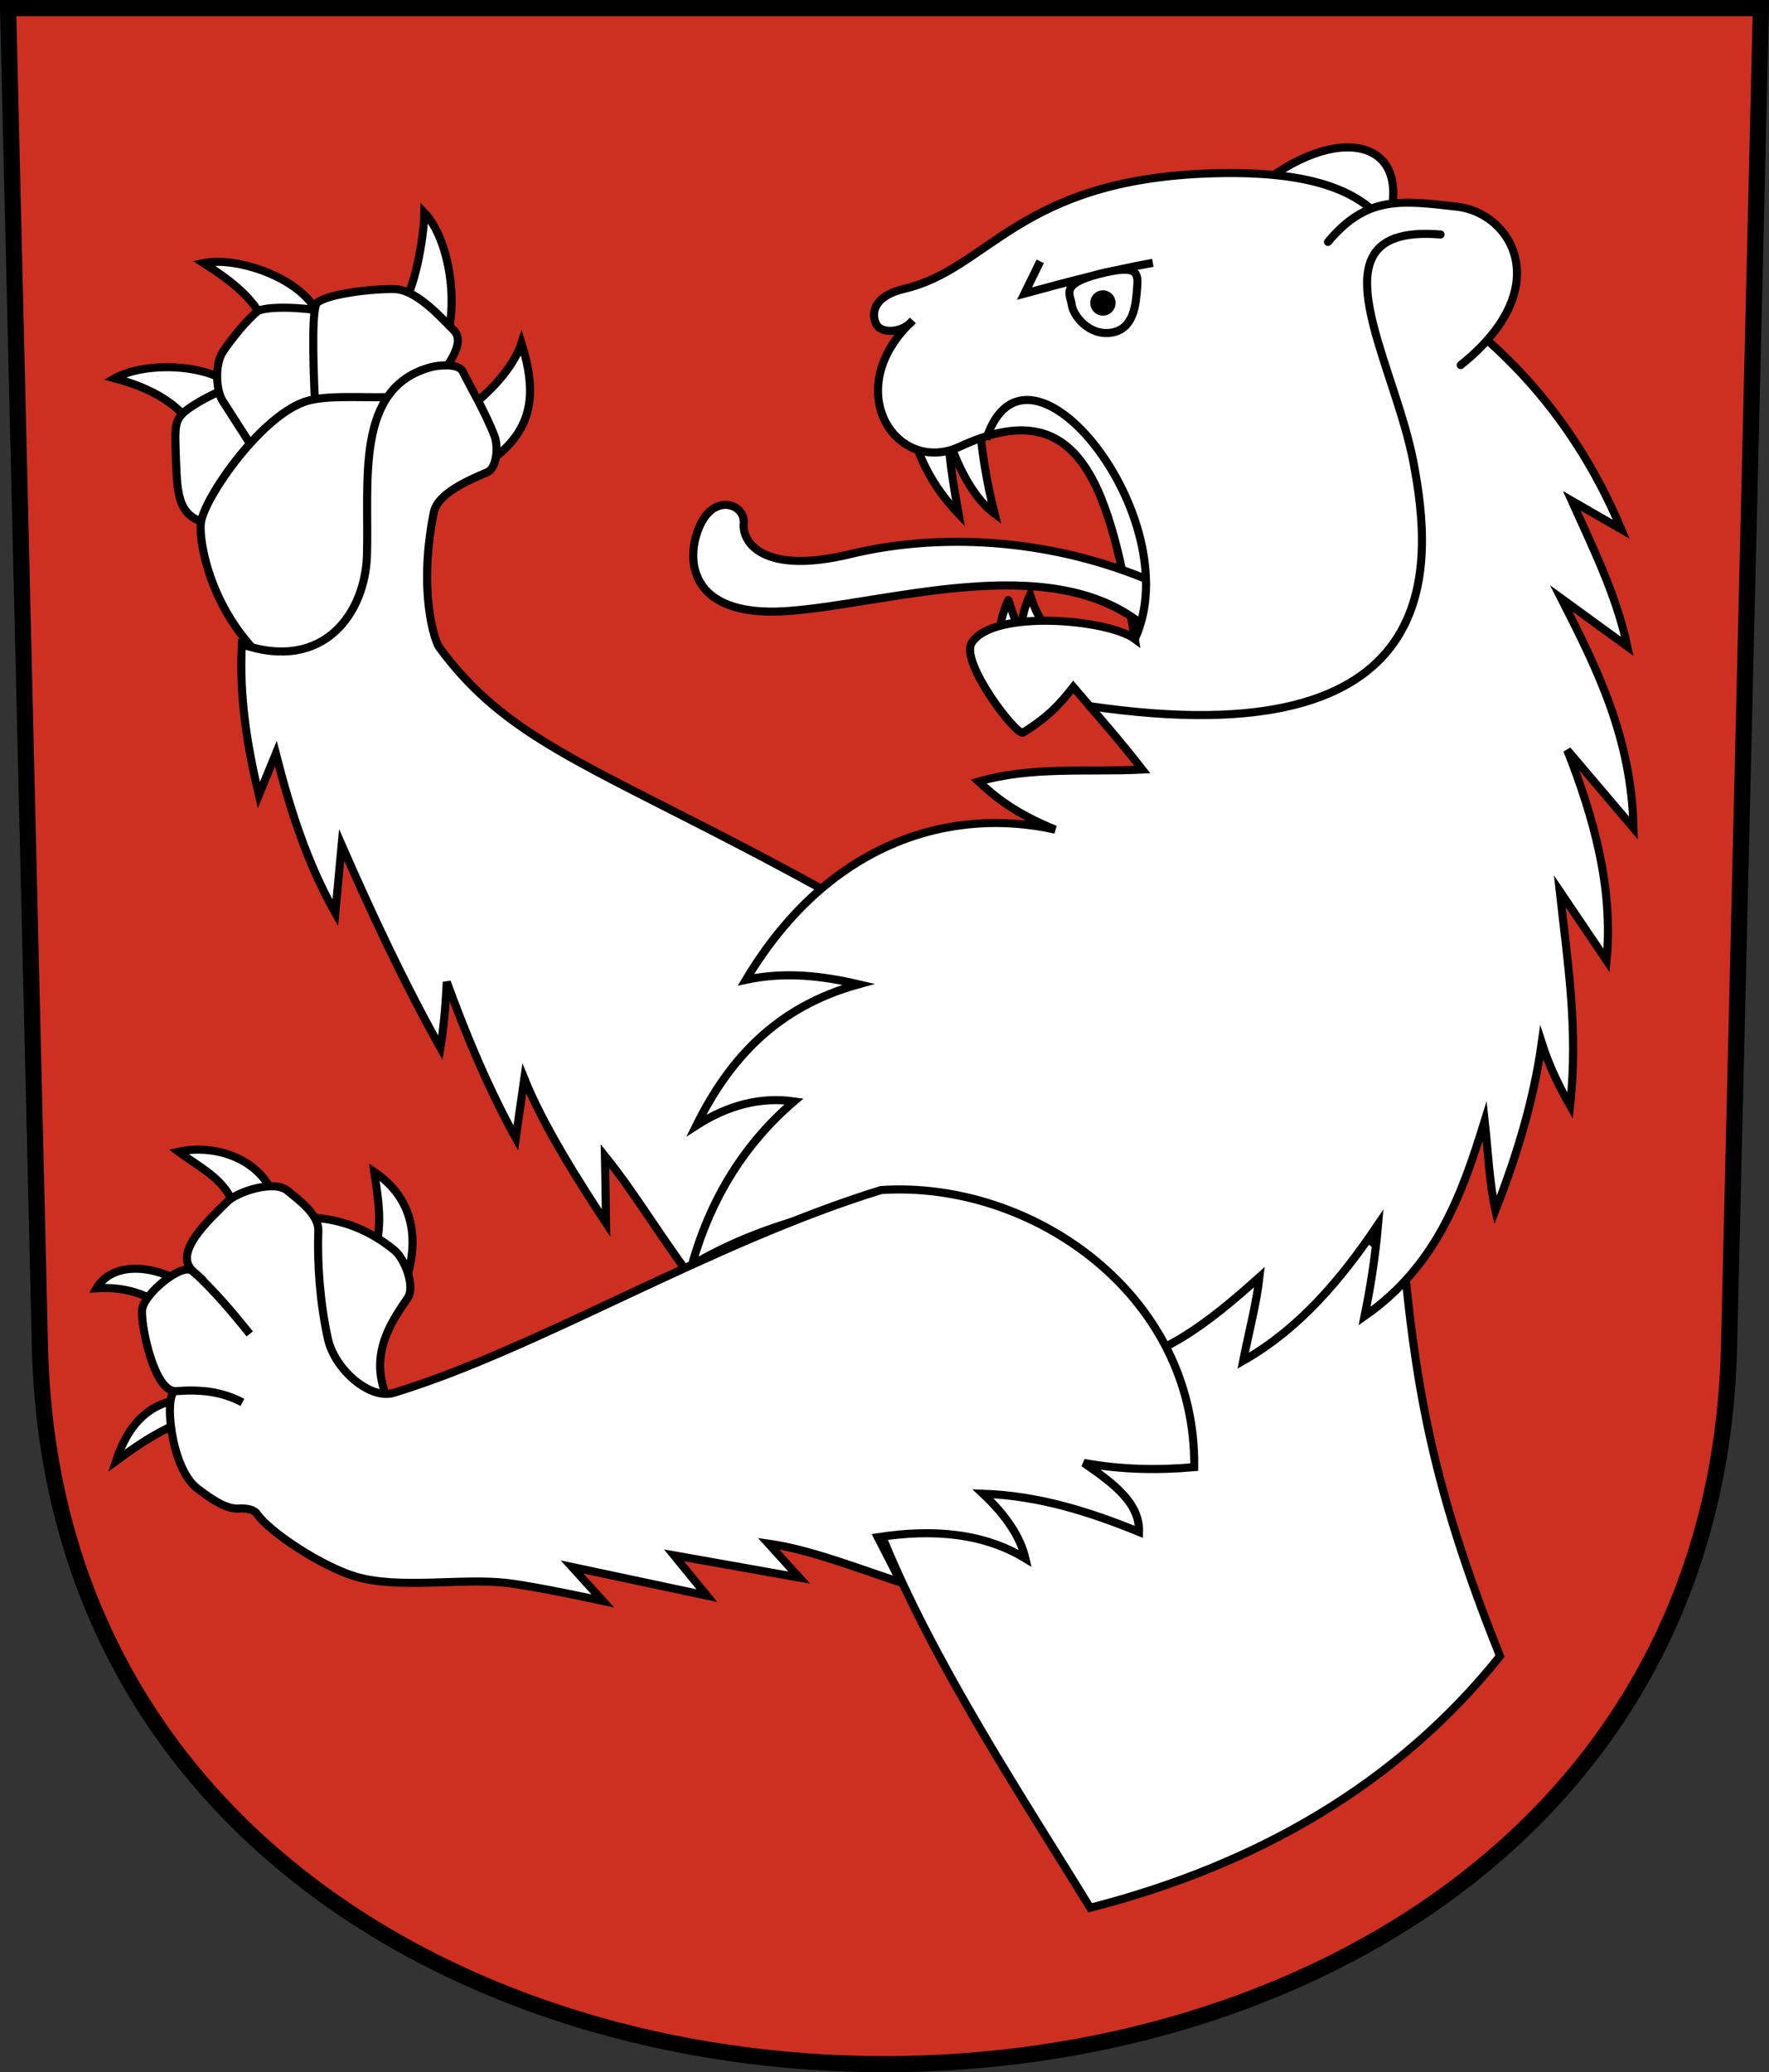
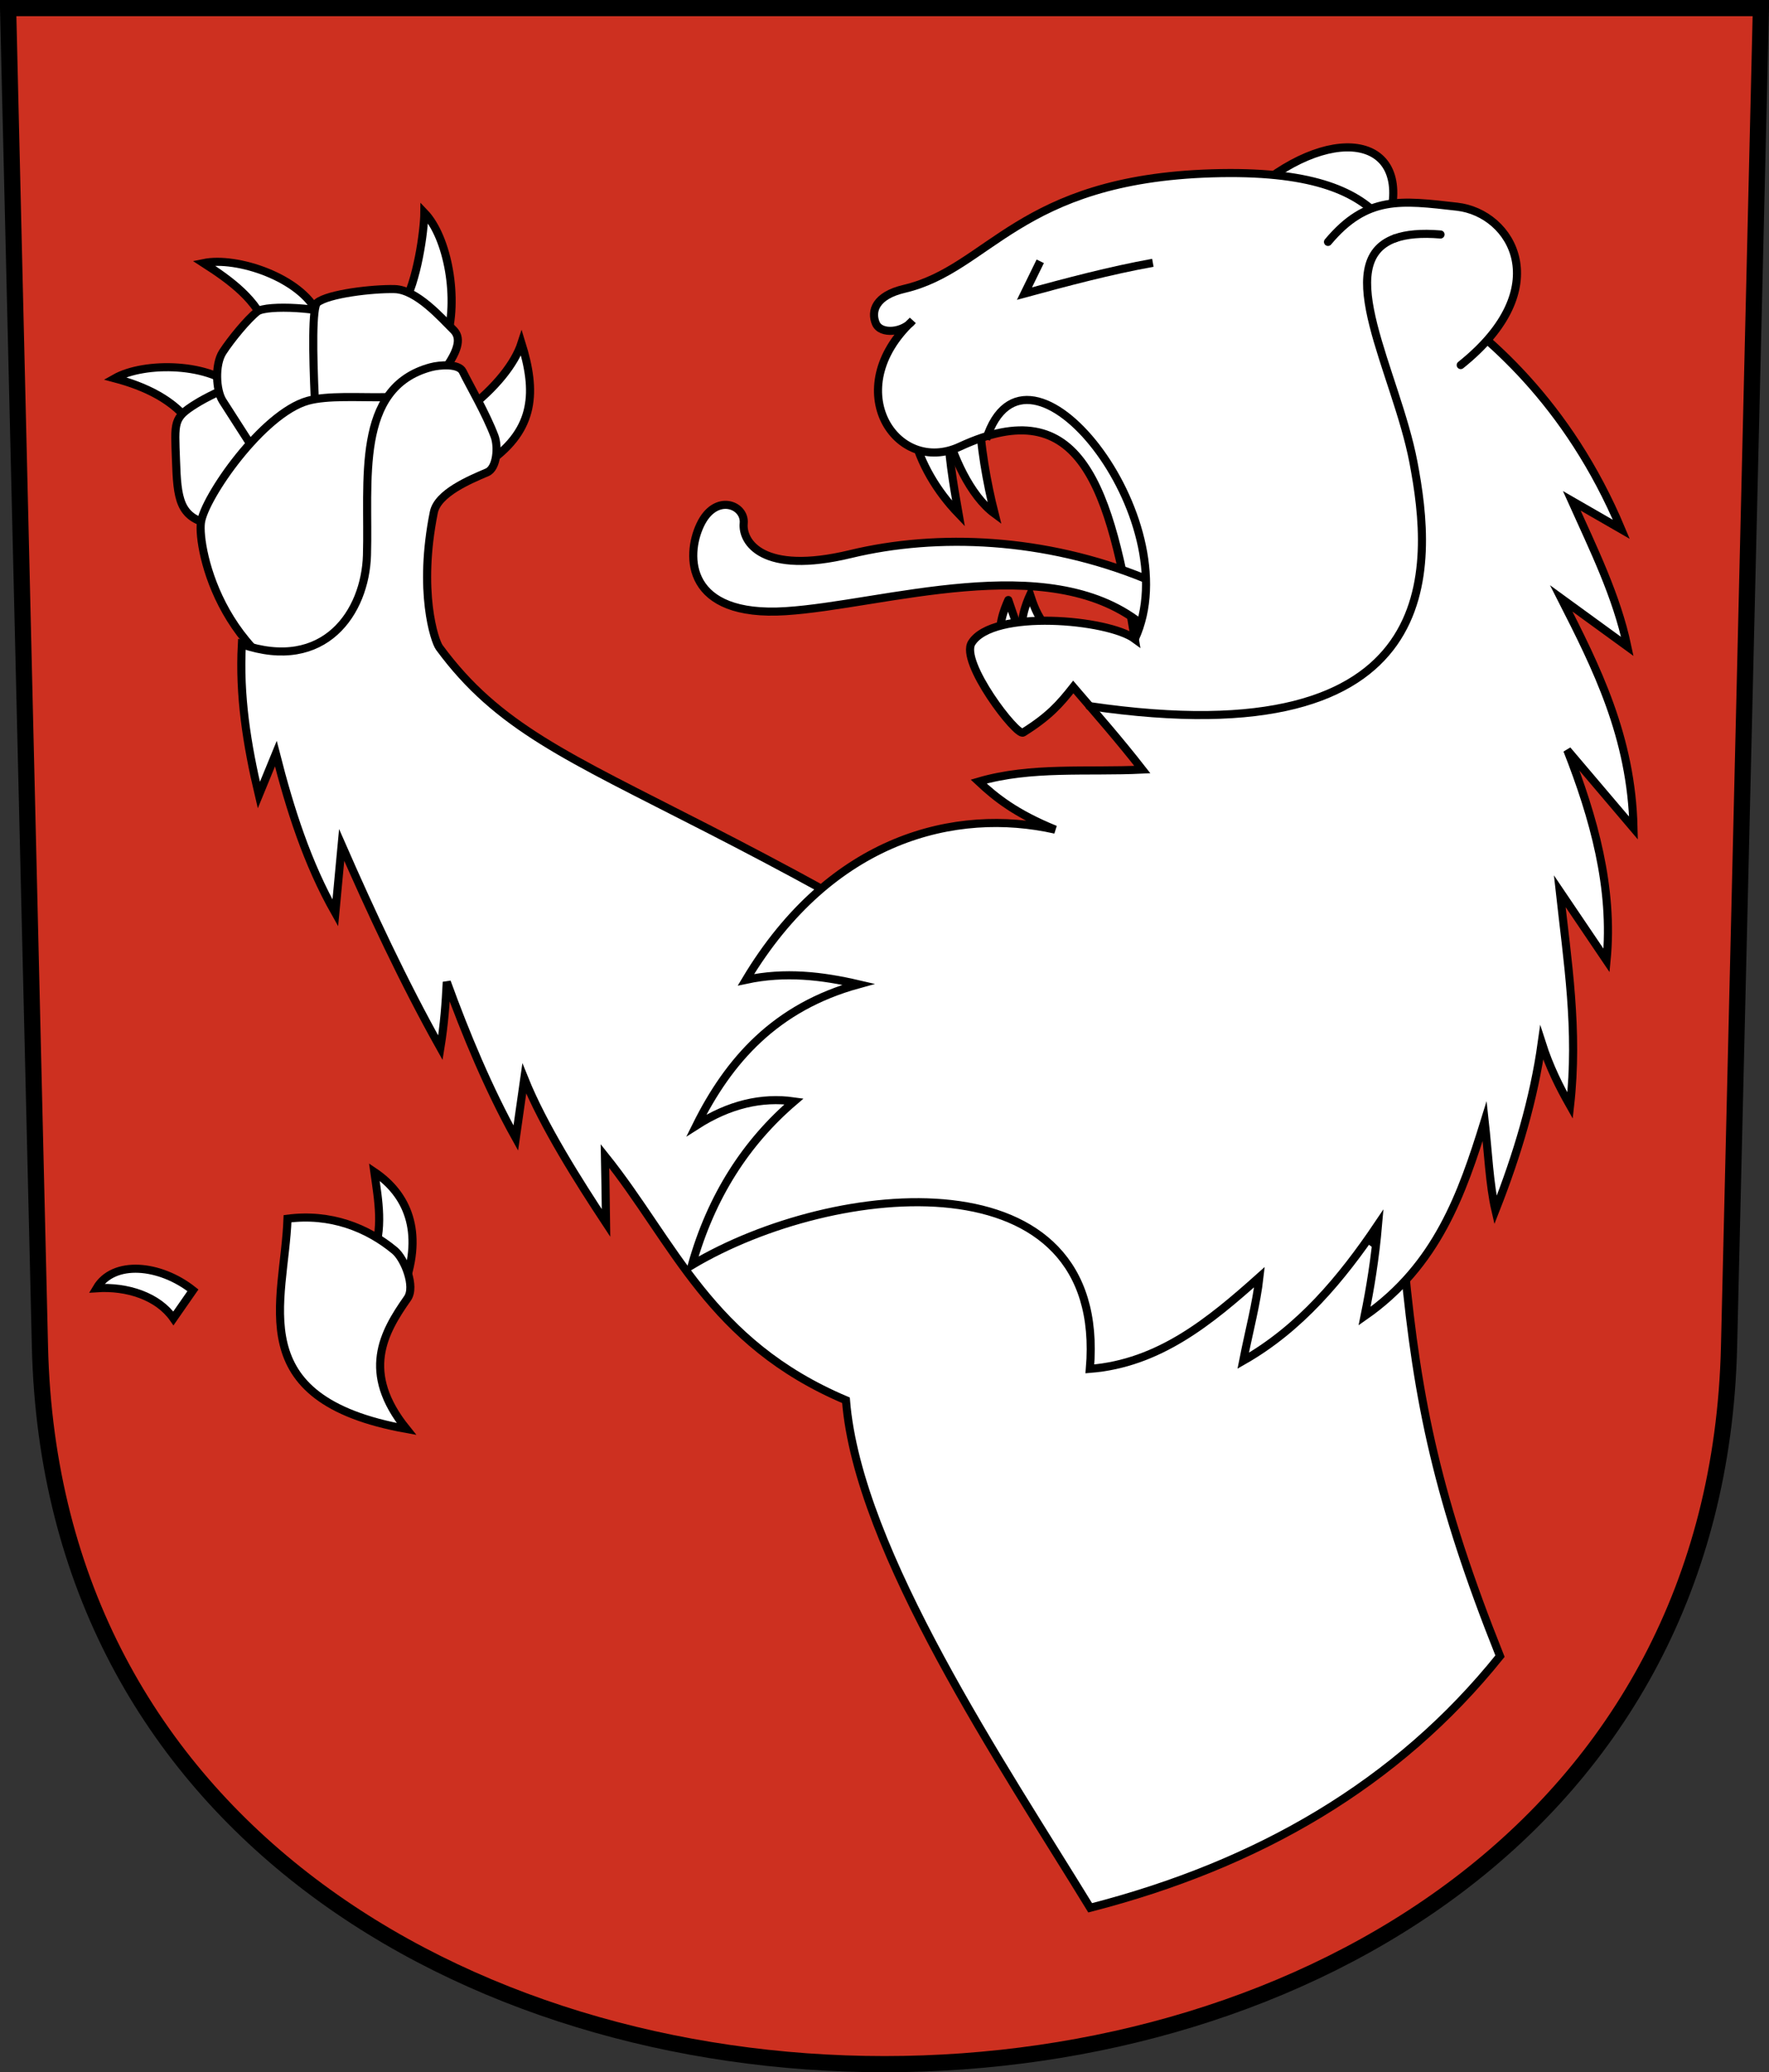
<svg xmlns="http://www.w3.org/2000/svg" version="1.0" width="218.611" height="256.069" id="svg2780">
  <rect width="100%" height="100%" fill="#333333" stroke="none" />
  <defs id="defs2782" />
  <g transform="translate(-18.213,-802.299)" id="layer1">
    <path d="M 19.213,803.299 L 23.151,968.739 C 25.964,1086.911 229.072,1086.911 231.885,968.739 L 235.824,803.299 L 19.213,803.299 z" id="path5453" style="fill:#cd3020;fill-opacity:1;fill-rule:evenodd;stroke:#000000;stroke-width:2;stroke-linecap:butt;stroke-miterlimit:4;stroke-dashoffset:0;stroke-opacity:1" />
    <path d="M 41.988,854.933 C 39.804,851.702 36.072,850.023 32.387,849.049 C 36.052,846.972 44.401,847.062 47.714,850.61 L 41.988,854.933 z" id="path3290" style="opacity:1;fill:#ffffff;fill-opacity:1;fill-rule:evenodd;stroke:#000000;stroke-width:1px;stroke-linecap:butt;stroke-linejoin:miter;marker:none;marker-start:none;marker-mid:none;marker-end:none;stroke-miterlimit:4;stroke-dasharray:none;stroke-dashoffset:0;stroke-opacity:1;visibility:visible;display:inline;overflow:visible;enable-background:accumulate" />
    <path d="M 67.998,840.011 C 69.764,837.179 70.634,830.849 70.655,828.582 C 73.573,831.62 74.967,839.332 73.326,844.447 L 67.998,840.011 z" id="path3286" style="opacity:1;fill:#ffffff;fill-opacity:1;fill-rule:evenodd;stroke:#000000;stroke-width:1px;stroke-linecap:butt;stroke-linejoin:miter;marker:none;marker-start:none;marker-mid:none;marker-end:none;stroke-miterlimit:4;stroke-dasharray:none;stroke-dashoffset:0;stroke-opacity:1;visibility:visible;display:inline;overflow:visible;enable-background:accumulate" />
    <path d="M 44.155,867.059 C 40.358,866.239 40.123,863.891 39.961,859.166 C 39.796,854.426 39.603,853.961 42.392,852.216 C 45.181,850.471 49.907,848.783 49.907,848.783 C 55.361,860.335 46.072,860.967 44.155,867.059 z" id="path3282" style="opacity:1;fill:#ffffff;fill-opacity:1;fill-rule:evenodd;stroke:#000000;stroke-width:1px;stroke-linecap:butt;stroke-linejoin:miter;marker:none;marker-start:none;marker-mid:none;marker-end:none;stroke-miterlimit:4;stroke-dasharray:none;stroke-dashoffset:0;stroke-opacity:1;visibility:visible;display:inline;overflow:visible;enable-background:accumulate" />
    <path d="M 51.246,843.156 C 50.165,839.409 46.576,836.87 43.371,834.808 C 47.498,833.962 55.413,836.622 57.471,841.019 L 51.246,843.156 z" id="path3288" style="opacity:1;fill:#ffffff;fill-opacity:1;fill-rule:evenodd;stroke:#000000;stroke-width:1px;stroke-linecap:butt;stroke-linejoin:miter;marker:none;marker-start:none;marker-mid:none;marker-end:none;stroke-miterlimit:4;stroke-dasharray:none;stroke-dashoffset:0;stroke-opacity:1;visibility:visible;display:inline;overflow:visible;enable-background:accumulate" />
    <path d="M 52.041,861.679 C 52.041,861.679 46.531,853.092 45.732,851.845 C 44.891,850.531 44.742,847.345 45.732,845.815 C 46.749,844.243 48.812,841.735 50,840.805 C 51.131,839.919 58.363,840.323 60.391,841.454 C 62.378,842.563 52.041,861.679 52.041,861.679 z" id="path3280" style="opacity:1;fill:#ffffff;fill-opacity:1;fill-rule:evenodd;stroke:#000000;stroke-width:1px;stroke-linecap:butt;stroke-linejoin:miter;marker:none;marker-start:none;marker-mid:none;marker-end:none;stroke-miterlimit:4;stroke-dasharray:none;stroke-dashoffset:0;stroke-opacity:1;visibility:visible;display:inline;overflow:visible;enable-background:accumulate" />
    <path d="M 57.793,862.885 C 57.793,862.885 56.117,840.734 57.422,839.692 C 58.783,838.605 64.235,837.956 66.978,838.022 C 69.71,838.088 72.799,841.643 74.214,843.031 C 75.63,844.419 75.869,847.616 57.793,862.885 z" id="path3278" style="opacity:1;fill:#ffffff;fill-opacity:1;fill-rule:evenodd;stroke:#000000;stroke-width:1px;stroke-linecap:butt;stroke-linejoin:miter;marker:none;marker-start:none;marker-mid:none;marker-end:none;stroke-miterlimit:4;stroke-dasharray:none;stroke-dashoffset:0;stroke-opacity:1;visibility:visible;display:inline;overflow:visible;enable-background:accumulate" />
    <path d="M 65.772,851.381 C 62.57,851.429 58.689,851.148 56.261,851.823 C 50.653,853.383 43.454,863.786 43.042,866.874 C 42.629,869.962 45.548,885.64 61.782,889.417 L 65.772,851.381 z" id="path3276" style="opacity:1;fill:#ffffff;fill-opacity:1;fill-rule:evenodd;stroke:#000000;stroke-width:1px;stroke-linecap:butt;stroke-linejoin:miter;marker:none;marker-start:none;marker-mid:none;marker-end:none;stroke-miterlimit:4;stroke-dasharray:none;stroke-dashoffset:0;stroke-opacity:1;visibility:visible;display:inline;overflow:visible;enable-background:accumulate" />
    <path d="M 75.791,853.051 C 79.549,850.172 81.868,847.147 82.657,844.701 C 84.495,850.605 84.396,855.307 78.667,859.359 L 75.791,853.051 z" id="path3284" style="opacity:1;fill:#ffffff;fill-opacity:1;fill-rule:evenodd;stroke:#000000;stroke-width:1px;stroke-linecap:butt;stroke-linejoin:miter;marker:none;marker-start:none;marker-mid:none;marker-end:none;stroke-miterlimit:4;stroke-dasharray:none;stroke-dashoffset:0;stroke-opacity:1;visibility:visible;display:inline;overflow:visible;enable-background:accumulate" />
    <path d="M 122.758,975.331 C 124.216,993.965 142.325,1020.698 152.935,1038.045 C 173.676,1032.713 190.884,1022.774 203.58,1006.951 C 195.925,987.78 193.381,975.621 191.772,958.669 C 106.647,896.838 86.956,901.958 72.507,882.311 C 71.907,881.495 69.867,875.353 71.822,865.612 C 72.301,863.226 76.275,861.576 78.411,860.663 C 79.648,860.134 79.804,857.461 79.33,856.202 C 78.254,853.345 76.247,849.949 75.394,848.199 C 74.906,847.198 72.533,847.386 71.457,847.674 C 62.02,850.205 63.836,861.778 63.562,870.919 C 63.353,877.919 58.36,885.416 48.103,881.917 C 47.763,888.215 48.708,894.25 50.202,900.548 L 52.302,895.431 C 54.047,902.272 56.168,908.964 59.649,915.111 C 59.911,912.312 60.174,909.513 60.436,906.714 C 64.02,914.892 68.054,923.595 72.638,931.773 C 73.11,928.852 73.3,926.213 73.426,923.639 C 75.727,929.985 78.612,936.925 81.954,942.925 L 83.003,935.578 C 85.354,941.417 89.715,948.276 93.106,953.421 C 93.062,950.226 93.019,947.307 92.975,945.155 C 101.515,955.801 105.902,968.204 122.758,975.331 z" id="path3274" style="opacity:1;fill:#ffffff;fill-opacity:1;fill-rule:evenodd;stroke:#000000;stroke-width:1px;stroke-linecap:butt;stroke-linejoin:miter;marker:none;marker-start:none;marker-mid:none;marker-end:none;stroke-miterlimit:4;stroke-dasharray:none;stroke-dashoffset:0;stroke-opacity:1;visibility:visible;display:inline;overflow:visible;enable-background:accumulate" />
    <path d="M 174.19,824.977 C 184.257,817.126 193.687,819.872 189.279,831.274" id="path3312" style="opacity:1;fill:#ffffff;fill-opacity:1;fill-rule:evenodd;stroke:#000000;stroke-width:1px;stroke-linecap:butt;stroke-linejoin:miter;marker:none;marker-start:none;marker-mid:none;marker-end:none;stroke-miterlimit:4;stroke-dasharray:none;stroke-dashoffset:0;stroke-opacity:1;visibility:visible;display:inline;overflow:visible;enable-background:accumulate" />
    <path d="M 136.666,865.78 C 134.013,863.016 131.952,859.607 131.024,855.809 C 131.931,854.423 133.885,854.069 135.354,854.628 C 135.345,858.122 135.989,861.943 136.666,865.78 z" id="path2480" style="opacity:1;fill:#ffffff;fill-opacity:1;fill-rule:evenodd;stroke:#000000;stroke-width:1px;stroke-linecap:butt;stroke-linejoin:miter;marker:none;marker-start:none;marker-mid:none;marker-end:none;stroke-miterlimit:4;stroke-dasharray:none;stroke-dashoffset:0;stroke-opacity:1;visibility:visible;display:inline;overflow:visible;enable-background:accumulate" />
    <path d="M 141.127,865.78 C 138.08,863.54 135.889,858.558 134.96,854.759 C 135.868,853.401 138.214,853.09 139.29,853.578 C 139.281,857.072 140.188,862.074 141.127,865.78 z" id="path2482" style="opacity:1;fill:#ffffff;fill-opacity:1;fill-rule:evenodd;stroke:#000000;stroke-width:1px;stroke-linecap:butt;stroke-linejoin:miter;marker:none;marker-start:none;marker-mid:none;marker-end:none;stroke-miterlimit:4;stroke-dasharray:none;stroke-dashoffset:0;stroke-opacity:1;visibility:visible;display:inline;overflow:visible;enable-background:accumulate" />
    <path d="M 144.736,881.137 C 144.066,879.243 145.016,876.888 145.51,875.796 C 145.854,876.84 146.396,878.455 147.411,879.579 C 147.965,882.444 146.191,882.927 144.736,881.137 z" id="path2488" style="opacity:1;fill:#ffffff;fill-opacity:1;fill-rule:evenodd;stroke:#000000;stroke-width:1px;stroke-linecap:butt;stroke-linejoin:miter;marker:none;marker-start:none;marker-mid:none;marker-end:none;stroke-miterlimit:4;stroke-dasharray:none;stroke-dashoffset:0;stroke-opacity:1;visibility:visible;display:inline;overflow:visible;enable-background:accumulate" />
    <path d="M 142.045,881.786 C 141.376,879.892 142.325,877.537 142.819,876.445 C 143.627,878.788 144.076,880.496 146.113,883.754 C 144.473,883.666 143.193,882.859 142.045,881.786 z" id="path2486" style="opacity:1;fill:#ffffff;fill-opacity:1;fill-rule:evenodd;stroke:#000000;stroke-width:0.999;stroke-linecap:butt;stroke-linejoin:round;marker:none;marker-start:none;marker-mid:none;marker-end:none;stroke-miterlimit:4;stroke-dasharray:none;stroke-dashoffset:0;stroke-opacity:1;visibility:visible;display:inline;overflow:visible;enable-background:accumulate" />
    <path d="M 103.717,958.625 C 106.117,950.079 110.436,943.45 116.334,938.401 C 112.314,937.83 108.294,938.793 104.273,941.37 C 108.27,933.32 114.047,926.754 124.313,923.929 C 119.818,922.881 115.239,922.334 110.397,923.372 C 120.927,905.783 136.337,902.051 148.62,904.818 C 143.747,902.838 141.267,900.859 139.157,898.88 C 145.619,896.986 152.608,897.729 159.382,897.396 C 156.537,893.746 153.692,890.509 150.847,887.191 C 149.146,889.348 147.83,890.829 144.647,892.821 C 143.861,893.312 136.808,884.103 138.297,881.733 C 140.922,877.556 155.148,878.812 158.454,881.254 C 155.373,862.543 151.852,850.517 136.844,857.481 C 128.968,861.136 121.895,850.421 130.993,841.918 C 129.836,843.404 127.041,843.663 126.449,842.263 C 125.808,840.745 126.405,838.824 129.966,837.99 C 140.493,835.523 144.056,824.448 167.984,823.718 C 192.305,822.976 189.912,833.77 195.07,838.997 C 201.818,843.509 211.993,852.013 218.573,867.709 L 212.45,864.183 C 215.105,870.091 217.998,875.939 219.315,882.181 L 211.151,876.244 C 215.5,884.788 219.83,893.345 220.08,904.623 L 211.893,894.984 C 215.152,903.274 217.612,912.005 216.749,920.982 L 210.965,912.425 C 211.921,921.079 213.287,929.596 212.241,938.917 C 210.934,936.612 209.699,934.164 208.739,931.165 C 207.776,938.06 205.728,944.955 203.018,951.85 C 202.294,948.733 202.1,944.554 201.688,940.813 C 198.897,949.812 195.809,958.679 186.844,964.934 C 187.553,961.467 188.153,957.78 188.513,953.616 C 183.961,960.373 178.831,966.469 171.846,970.446 C 172.558,966.827 173.488,963.384 173.855,960.11 C 167.721,965.593 161.436,970.775 152.897,971.451 C 155.156,944.761 121.37,948.116 103.717,958.625 z" id="path2458" style="fill:#ffffff;fill-opacity:1;fill-rule:evenodd;stroke:#000000;stroke-width:1;stroke-linecap:butt;stroke-linejoin:miter;stroke-miterlimit:5.6;stroke-dasharray:none;stroke-opacity:1" />
    <path d="M 159.163,74.996 C 147.615,65.894 127.391,72.716 115.314,73.49 C 102.986,74.281 102.917,66.692 104.748,62.821 C 106.631,58.839 110.338,60.346 110.118,62.636 C 109.898,64.932 112.422,69.065 123.292,66.44 C 134.141,63.82 147.354,64.426 159.7,69.457" transform="translate(0,804.331)" id="path3272" style="opacity:1;fill:#ffffff;fill-opacity:1;fill-rule:evenodd;stroke:#000000;stroke-width:1px;stroke-linecap:butt;stroke-linejoin:miter;marker:none;marker-start:none;marker-mid:none;marker-end:none;stroke-miterlimit:4;stroke-dasharray:none;stroke-dashoffset:0;stroke-opacity:1;visibility:visible;display:inline;overflow:visible;enable-background:accumulate" />
    <path d="M 182.325,832.193 C 187.129,826.451 191.337,827.052 198.274,827.841 C 205.081,828.616 210.61,837.92 198.726,847.412" id="path2490" style="opacity:1;fill:#ffffff;fill-opacity:1;fill-rule:evenodd;stroke:#000000;stroke-width:0.999;stroke-linecap:round;stroke-linejoin:miter;marker:none;marker-start:none;marker-mid:none;marker-end:none;stroke-miterlimit:4;stroke-dasharray:none;stroke-dashoffset:0;stroke-opacity:1;visibility:visible;display:inline;overflow:visible;enable-background:accumulate" />
    <path d="M 190.635,27.409 C 182.571,30.287 190.767,43.993 192.88,55.069 C 195.322,67.864 197.323,91.754 152.84,85.222" transform="translate(0,804.331)" id="path3467" style="opacity:1;fill:none;fill-opacity:1;fill-rule:evenodd;stroke:#000000;stroke-width:0.999;stroke-linecap:round;stroke-linejoin:miter;marker:none;marker-start:none;marker-mid:none;marker-end:none;stroke-miterlimit:4;stroke-dasharray:none;stroke-dashoffset:0;stroke-opacity:1;visibility:visible;display:inline;overflow:visible;enable-background:accumulate" />
    <path d="M 196.233,26.944 C 193.829,26.745 192,26.922 190.635,27.409" transform="translate(0,804.331)" id="path2492" style="opacity:1;fill:none;fill-opacity:1;fill-rule:evenodd;stroke:#000000;stroke-width:0.999;stroke-linecap:round;stroke-linejoin:miter;marker:none;marker-start:none;marker-mid:none;marker-end:none;stroke-miterlimit:4;stroke-dasharray:none;stroke-dashoffset:0;stroke-opacity:1;visibility:visible;display:inline;overflow:visible;enable-background:accumulate" />
    <path d="M 146.765,834.589 L 144.816,838.578 C 150.104,837.142 155.393,835.726 160.681,834.775" id="path2494" style="opacity:1;fill:none;fill-opacity:1;fill-rule:evenodd;stroke:#000000;stroke-width:1px;stroke-linecap:butt;stroke-linejoin:miter;marker:none;marker-start:none;marker-mid:none;marker-end:none;stroke-miterlimit:4;stroke-dasharray:none;stroke-dashoffset:0;stroke-opacity:1;visibility:visible;display:inline;overflow:visible;enable-background:accumulate" />
-     <path d="M 150.661,839.97 C 150.816,841.266 152.79,843.855 155.578,843.402 C 158.367,842.95 158.58,839.876 158.733,837.929 C 158.884,835.987 158.893,834.913 154.001,836.166 C 149.132,837.414 150.507,838.674 150.661,839.97 z" id="path3437" style="fill:#ffffff;fill-opacity:1;fill-rule:evenodd;stroke:#000000;stroke-width:1px;stroke-linecap:butt;stroke-linejoin:miter;stroke-opacity:1" />
-     <path d="M 156.077,839.738 C 156.077,840.602 155.376,841.304 154.511,841.304 C 153.647,841.304 152.946,840.602 152.946,839.738 C 152.946,838.874 153.647,838.172 154.511,838.172 C 155.376,838.172 156.077,838.874 156.077,839.738 z" id="path2496" style="fill:#000000;fill-opacity:1;fill-rule:evenodd;stroke:none;stroke-width:1px;stroke-linecap:butt;stroke-linejoin:miter;stroke-opacity:1" />
    <path d="M 158.454,881.254 C 165.256,866.542 145.081,841.001 140.077,856.596" id="path2484" style="opacity:1;fill:none;fill-opacity:1;fill-rule:evenodd;stroke:#000000;stroke-width:1px;stroke-linecap:butt;stroke-linejoin:miter;marker:none;marker-start:none;marker-mid:none;marker-end:none;stroke-miterlimit:4;stroke-dasharray:none;stroke-dashoffset:0;stroke-opacity:1;visibility:visible;display:inline;overflow:visible;enable-background:accumulate" />
    <path d="M 68.184,961.13 C 70.555,954.441 68.531,949.854 64.473,947.122 C 64.966,950.665 65.648,954.158 64.194,957.698 L 68.184,961.13 z" id="path3304" style="opacity:1;fill:#ffffff;fill-opacity:1;fill-rule:evenodd;stroke:#000000;stroke-width:1px;stroke-linecap:butt;stroke-linejoin:miter;marker:none;marker-start:none;marker-mid:none;marker-end:none;stroke-miterlimit:4;stroke-dasharray:none;stroke-dashoffset:0;stroke-opacity:1;visibility:visible;display:inline;overflow:visible;enable-background:accumulate" />
    <path d="M 68.44,978.874 C 62.81,971.89 65.595,966.973 68.571,962.736 C 69.59,961.285 68.204,957.835 66.997,956.832 C 63.586,953.999 59.027,952.212 53.745,952.896 C 53.371,963.229 47.908,975.178 68.44,978.874 z" id="path3302" style="opacity:1;fill:#ffffff;fill-opacity:1;fill-rule:evenodd;stroke:#000000;stroke-width:1px;stroke-linecap:butt;stroke-linejoin:miter;marker:none;marker-start:none;marker-mid:none;marker-end:none;stroke-miterlimit:4;stroke-dasharray:none;stroke-dashoffset:0;stroke-opacity:1;visibility:visible;display:inline;overflow:visible;enable-background:accumulate" />
-     <path d="M 52.626,952.138 C 51.62,945.62 44.955,943.568 40.283,944.62 C 43.346,946.885 46.518,948.245 47.363,952.152 L 52.626,952.138 z" id="path3306" style="opacity:1;fill:#ffffff;fill-opacity:1;fill-rule:evenodd;stroke:#000000;stroke-width:1px;stroke-linecap:butt;stroke-linejoin:miter;marker:none;marker-start:none;marker-mid:none;marker-end:none;stroke-miterlimit:4;stroke-dasharray:none;stroke-dashoffset:0;stroke-opacity:1;visibility:visible;display:inline;overflow:visible;enable-background:accumulate" />
    <path d="M 42.056,961.742 C 38.003,958.529 32.235,957.95 30.146,961.486 C 33.937,961.229 37.744,962.488 39.644,965.21 L 42.056,961.742 z" id="path3308" style="opacity:1;fill:#ffffff;fill-opacity:1;fill-rule:evenodd;stroke:#000000;stroke-width:1px;stroke-linecap:butt;stroke-linejoin:miter;marker:none;marker-start:none;marker-mid:none;marker-end:none;stroke-miterlimit:4;stroke-dasharray:none;stroke-dashoffset:0;stroke-opacity:1;visibility:visible;display:inline;overflow:visible;enable-background:accumulate" />
-     <path d="M 42.083,975.156 C 36.557,975.02 33.897,978.721 32.558,982.824 C 35.801,980.418 39.721,977.904 42.226,977.76 L 42.083,975.156 z" id="path3310" style="opacity:1;fill:#ffffff;fill-opacity:1;fill-rule:evenodd;stroke:#000000;stroke-width:1px;stroke-linecap:butt;stroke-linejoin:miter;marker:none;marker-start:none;marker-mid:none;marker-end:none;stroke-miterlimit:4;stroke-dasharray:none;stroke-dashoffset:0;stroke-opacity:1;visibility:visible;display:inline;overflow:visible;enable-background:accumulate" />
-     <path d="M 49.077,967.131 C 46.915,964.428 44.762,961.875 42.039,959.352 C 42.039,959.352 44.804,961.826 41.973,959.352 C 40.731,958.267 35.889,962.24 35.763,964.208 C 35.638,966.177 37.249,974.261 39.923,974.205 C 43.009,973.964 45.617,974.244 48.169,975.594 C 45.617,974.244 43.009,973.964 39.923,974.205 C 38.443,974.321 39.231,983.673 42.593,986.221 C 43.953,987.252 46.005,988.815 47.71,988.714 C 48.712,988.654 49.595,988.812 49.994,989.392 C 51.546,991.644 58.015,995.88 62.142,997.111 C 67.503,998.709 75.215,997.264 80.773,997.898 C 84.393,998.31 92.713,1000.128 92.713,1000.128 L 88.908,995.93 L 105.571,999.472 L 101.503,994.487 L 116.985,997.242 L 113.18,993.043 C 118.221,993.761 123.814,995.957 129.565,997.859 L 126.694,992.256 C 133.574,991.188 139.782,991.748 144.932,994.88 C 144.319,992.212 142.523,989.545 139.684,986.877 C 146.702,987.125 152.933,989.145 158.971,991.6 C 159.085,987.961 155.664,985.501 152.148,983.072 C 156.696,983.909 161.245,983.995 165.793,983.597 C 166.06,962.306 145.764,948.117 127.088,949.354 C 105.808,955.937 84.683,968.997 66.865,974.413 C 63.929,975.306 59.558,971.515 58.731,967.722 C 57.78,963.362 57.403,958.595 57.55,954.381 C 57.622,952.32 54.997,950.484 53.738,949.431 C 52.114,948.072 47.548,949.526 46.25,950.829 C 44.061,953.026 39.565,957.061 42.039,959.352 C 44.762,961.875 46.915,964.428 49.077,967.131" id="path3292" style="opacity:1;fill:#ffffff;fill-opacity:1;fill-rule:evenodd;stroke:#000000;stroke-width:1px;stroke-linecap:butt;stroke-linejoin:miter;marker:none;marker-start:none;marker-mid:none;marker-end:none;stroke-miterlimit:4;stroke-dasharray:none;stroke-dashoffset:0;stroke-opacity:1;visibility:visible;display:inline;overflow:visible;enable-background:accumulate" />
  </g>
</svg>